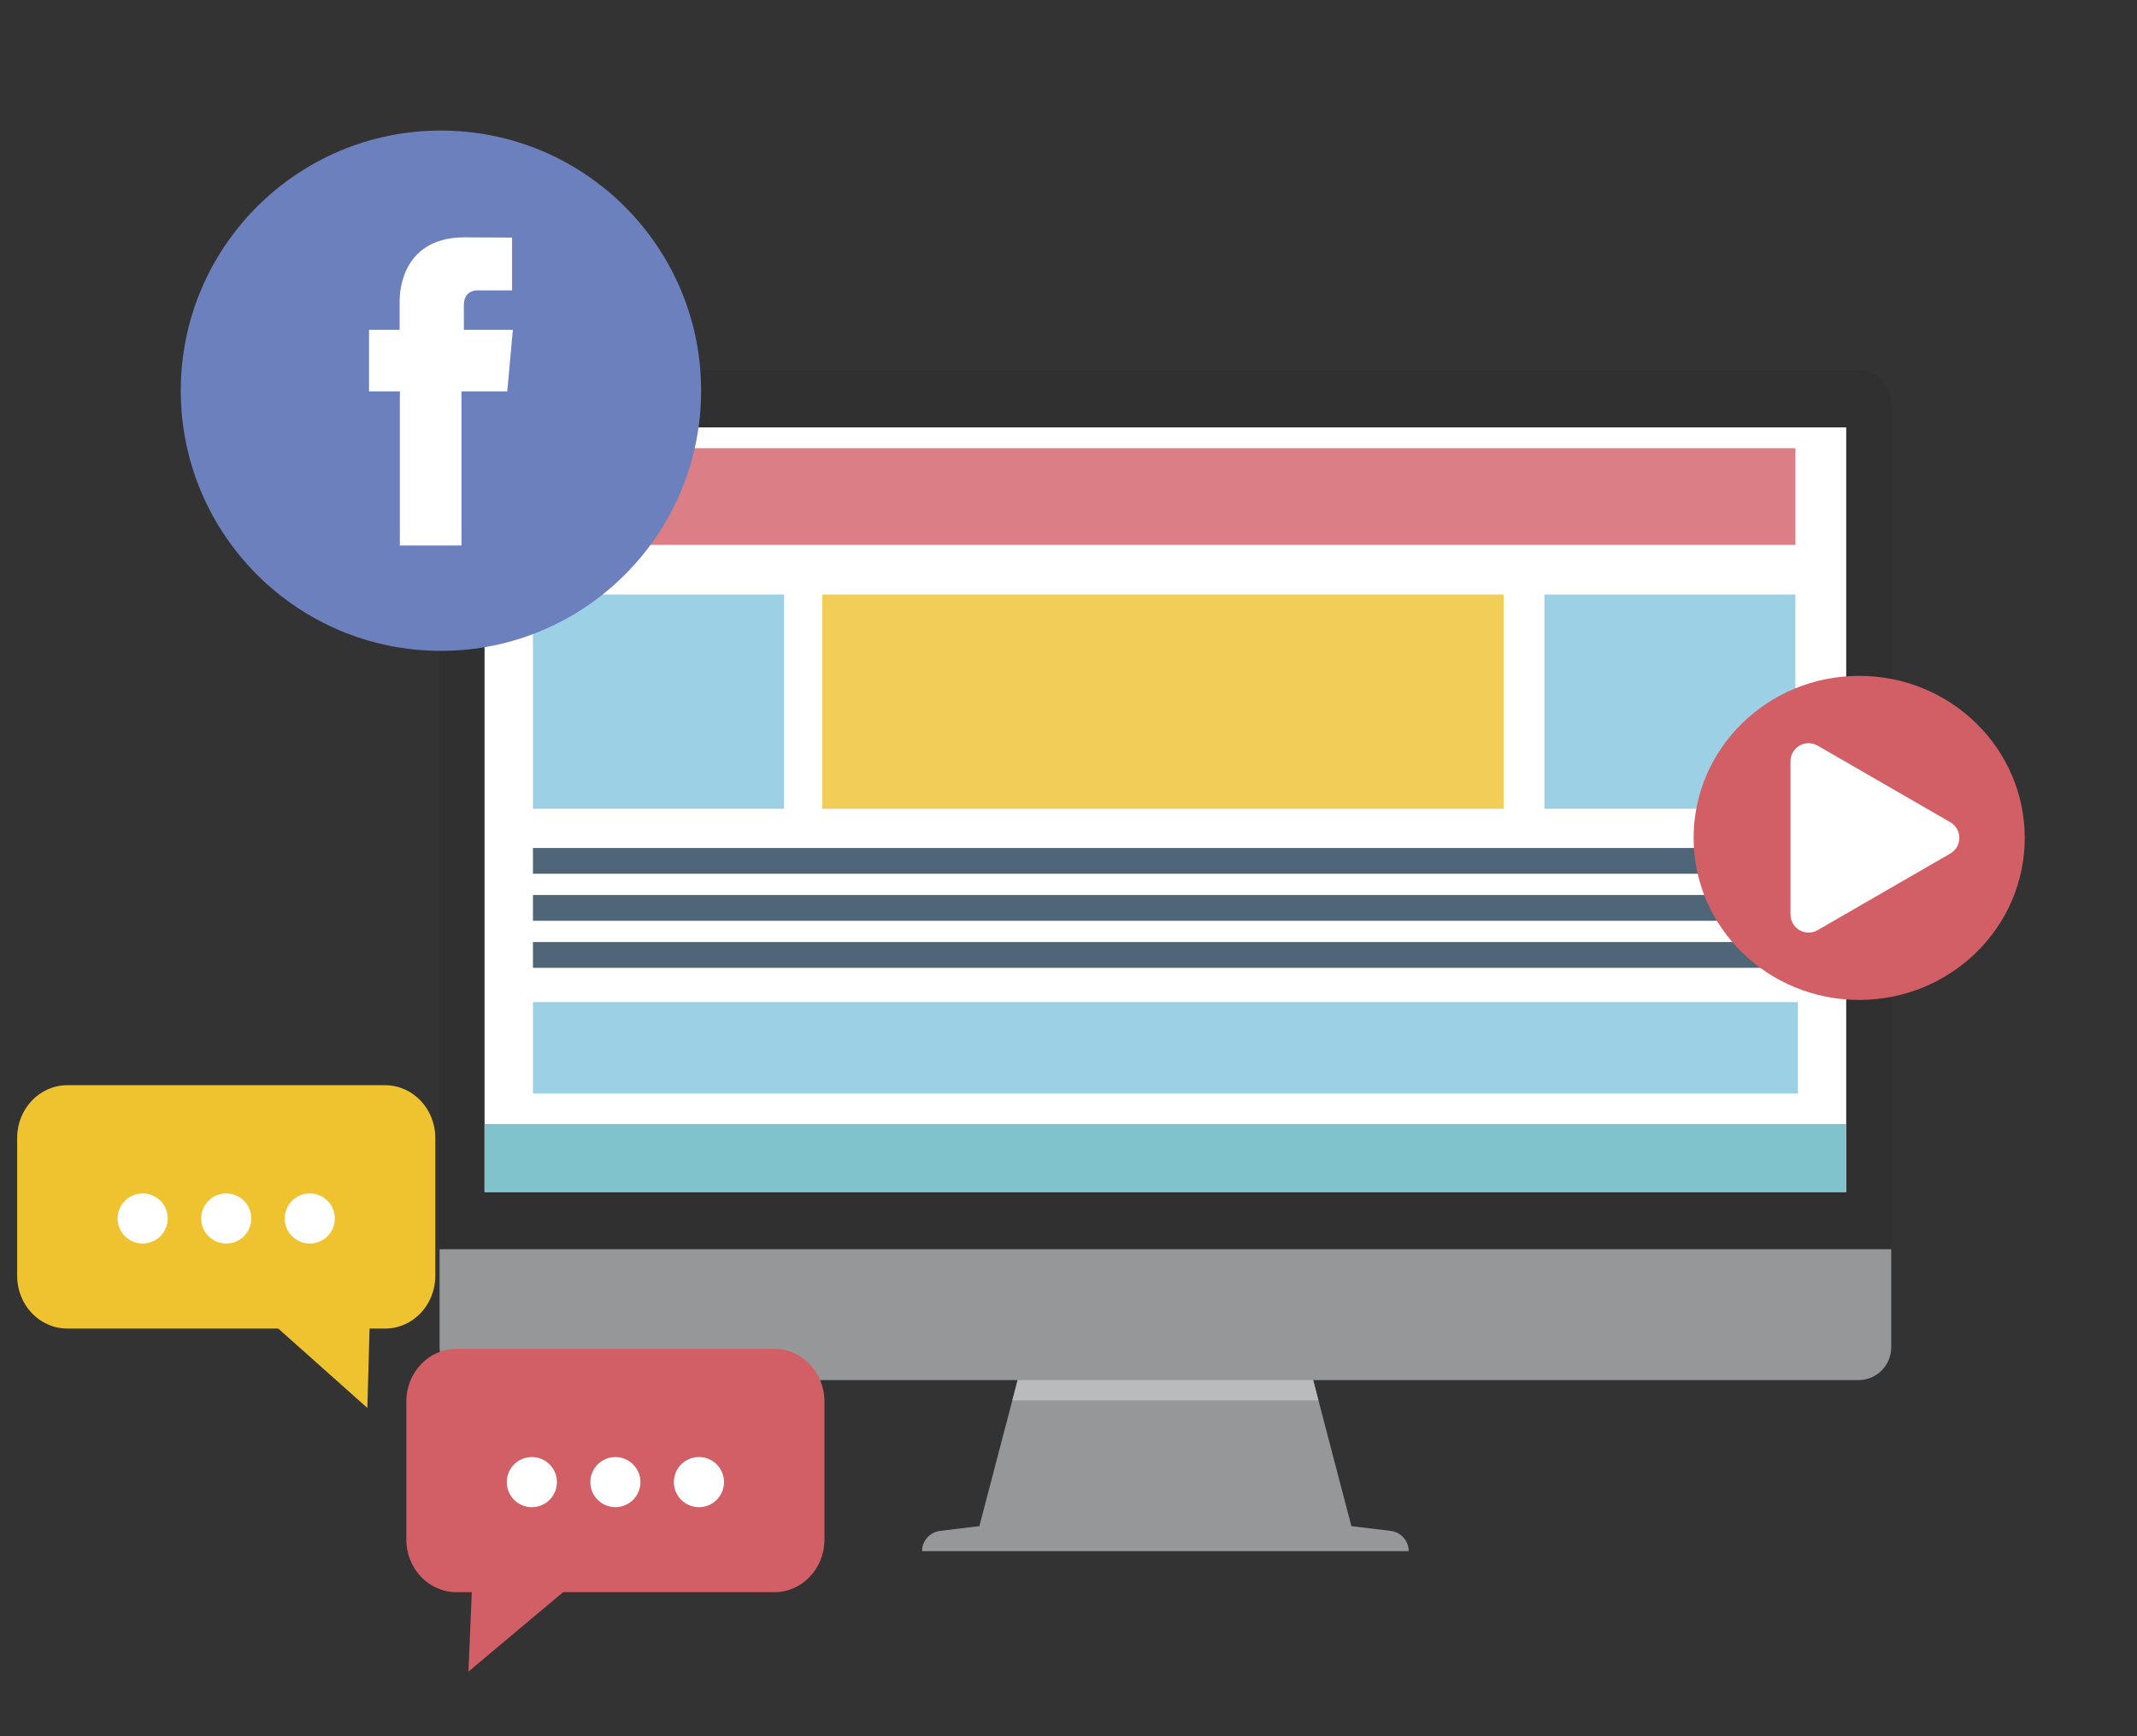
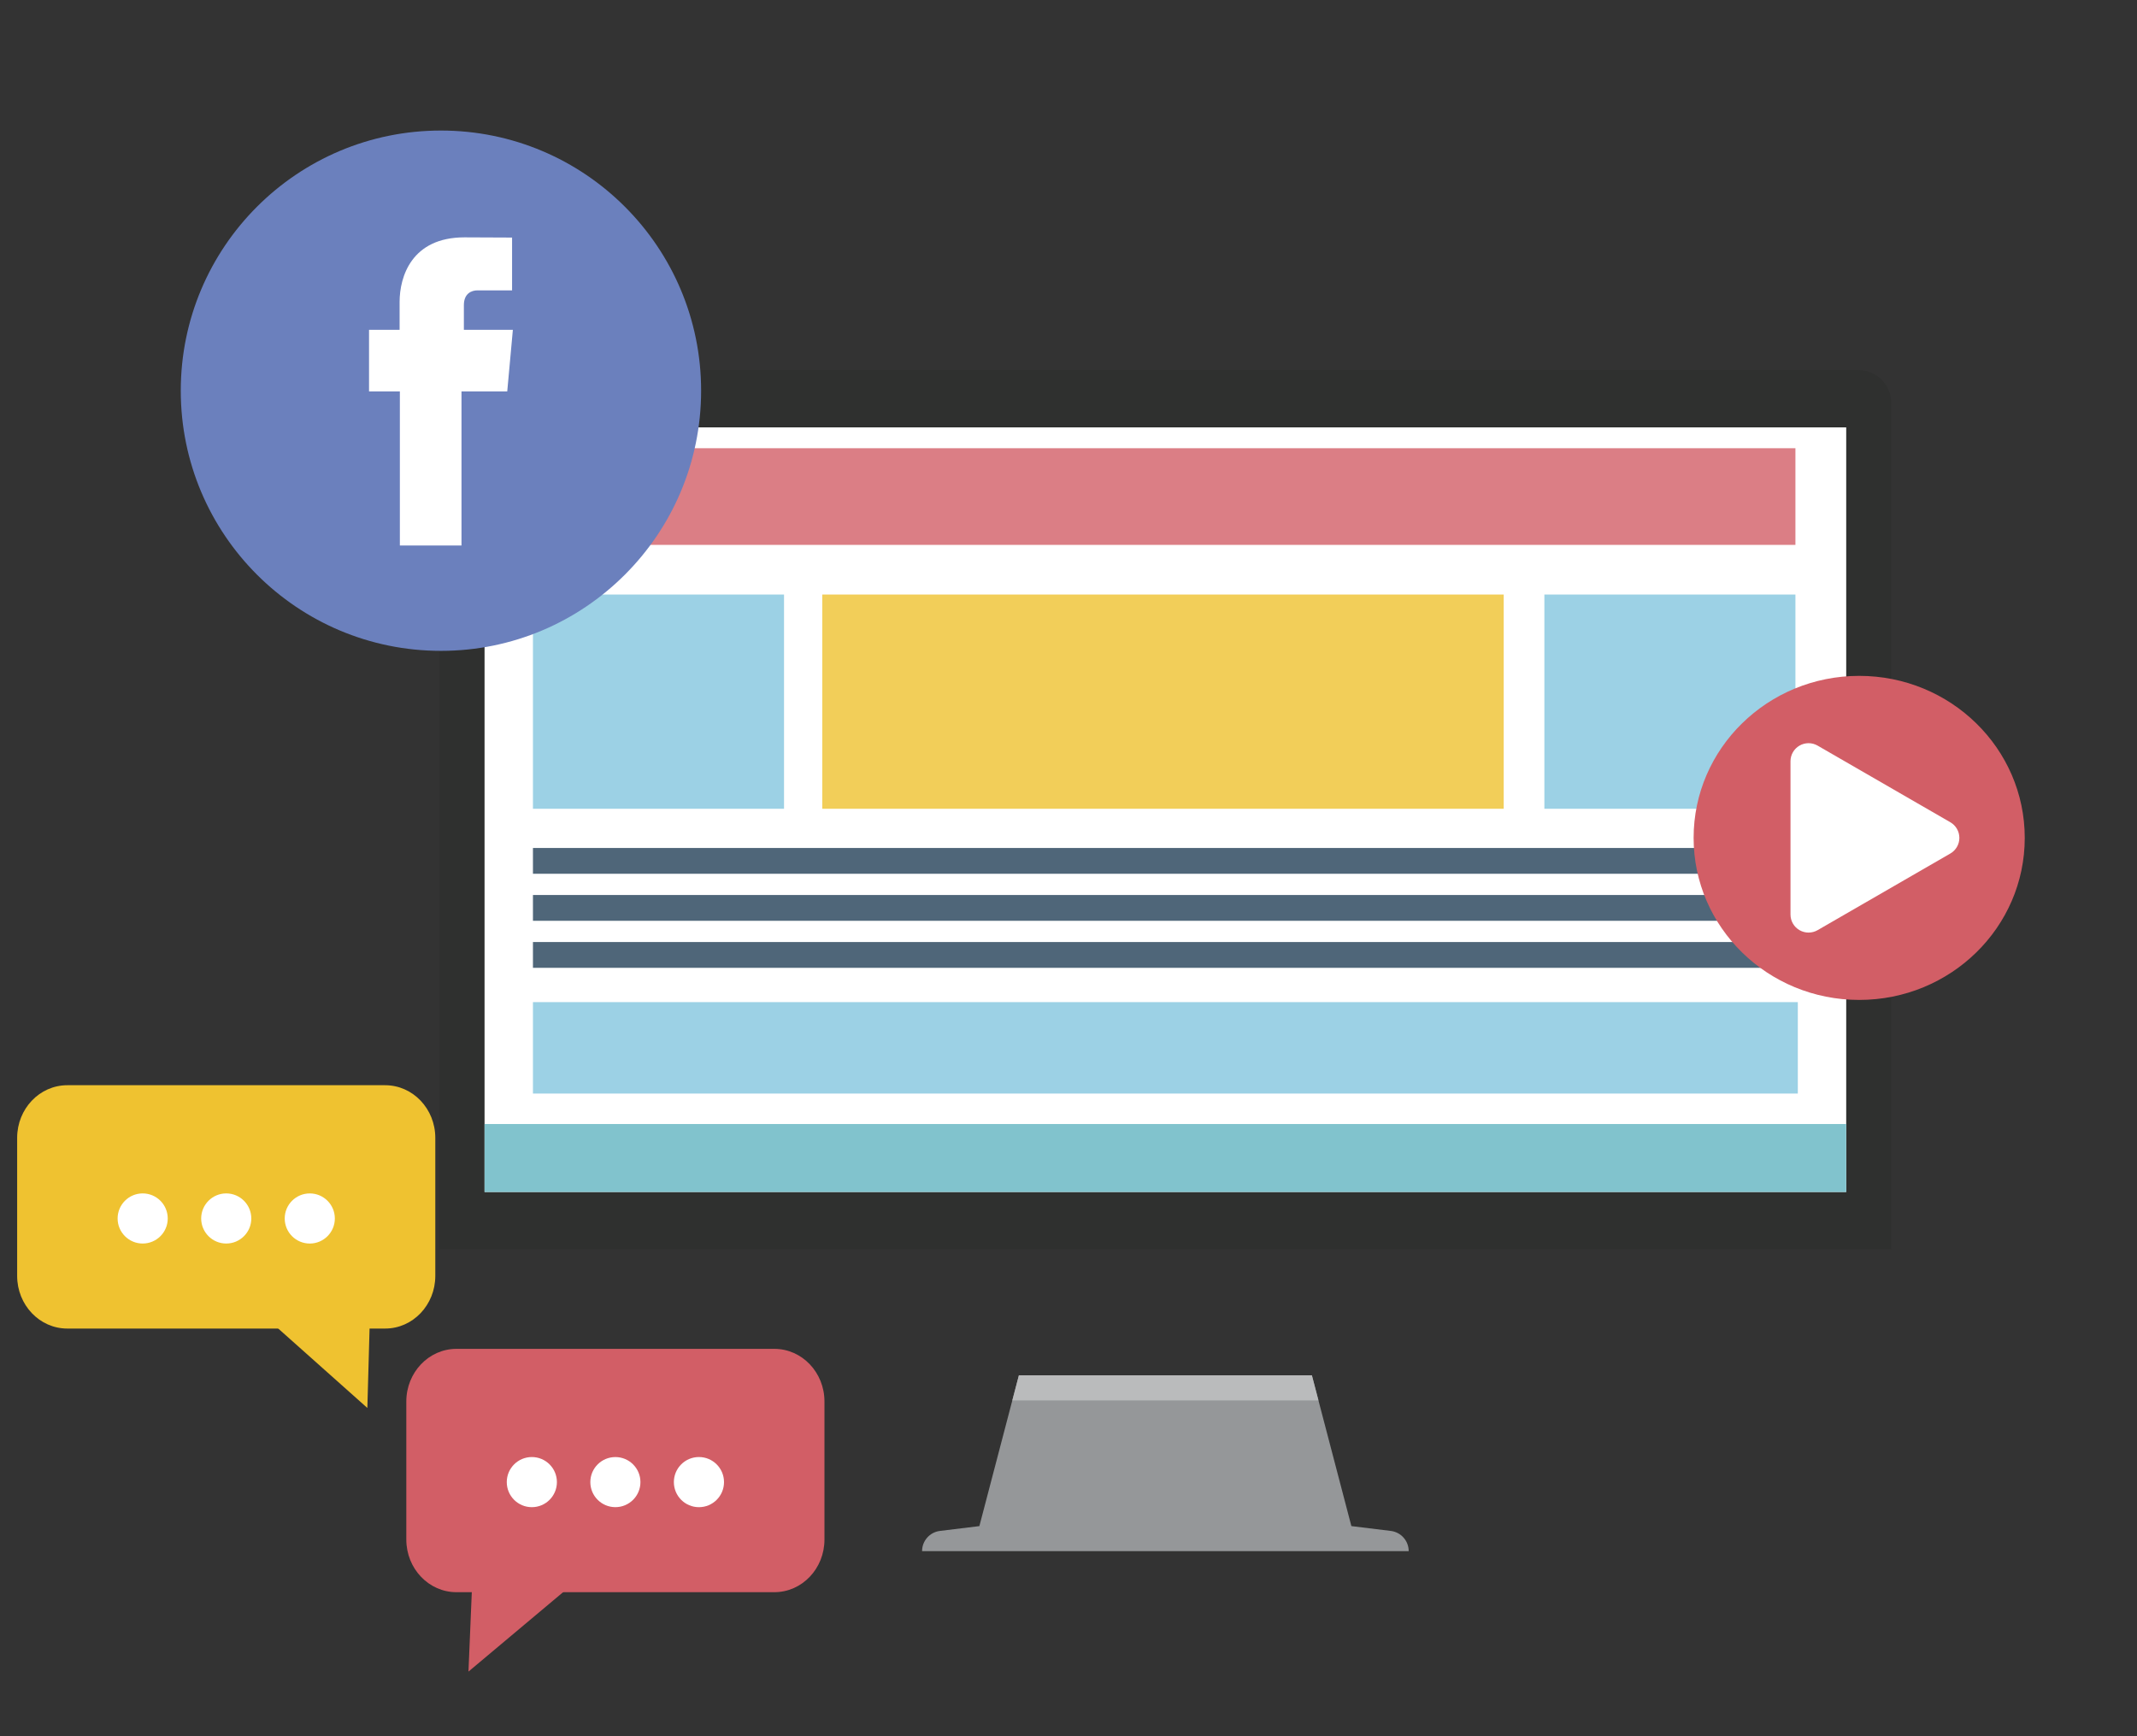
<svg xmlns="http://www.w3.org/2000/svg" version="1.1" id="Capa_2" x="0px" y="0px" width="320px" height="260px" viewBox="0 0 320 260" enable-background="new 0 0 320 260" xml:space="preserve">
  <rect x="0" y="0" width="320" height="260" fill="#333333" stroke="none" />
  <path fill-rule="evenodd" clip-rule="evenodd" fill="#959799" d="M138.074,232.283c0-1.54,1.148-2.839,2.677-3.025l5.903-0.722  l5.918-22.583h43.871l5.916,22.583l5.902,0.722c1.529,0.187,2.68,1.485,2.68,3.025H138.074z" />
  <polygon fill-rule="evenodd" clip-rule="evenodd" fill="#BABBBC" points="151.586,209.719 152.573,205.953 196.443,205.953   197.431,209.719 " />
  <path fill-rule="evenodd" clip-rule="evenodd" fill="#2F302F" d="M65.823,187.075V60.326c0-2.706,2.193-4.9,4.899-4.9h207.573  c2.707,0,4.898,2.194,4.898,4.9v126.749H65.823z" />
-   <path fill-rule="evenodd" clip-rule="evenodd" fill="#959799" d="M278.295,206.668H70.722c-2.707,0-4.899-2.192-4.899-4.896v-14.696  h217.371v14.696C283.193,204.476,281.002,206.668,278.295,206.668z" />
  <rect x="72.559" y="64" fill-rule="evenodd" clip-rule="evenodd" fill="#FFFFFF" width="203.898" height="114.501" />
  <rect x="72.559" y="168.324" fill-rule="evenodd" clip-rule="evenodd" fill="#81C3CD" width="203.898" height="10.177" />
  <g opacity="0.8">
    <rect x="79.806" y="67.122" fill="#D25E66" width="189.046" height="14.476" />
    <rect x="79.806" y="89.032" fill="#83C6DE" width="37.596" height="32.083" />
    <rect x="231.259" y="89.032" fill="#83C6DE" width="37.593" height="32.083" />
    <rect x="123.129" y="89.032" fill="#EFC230" width="102.042" height="32.083" />
    <rect x="79.806" y="126.985" fill="#234057" width="189.404" height="3.863" />
    <rect x="79.806" y="134.027" fill="#234057" width="189.404" height="3.863" />
    <rect x="79.806" y="141.07" fill="#234057" width="189.404" height="3.863" />
    <rect x="79.806" y="150.069" fill="#83C6DE" width="189.404" height="13.693" />
  </g>
  <g>
    <circle id="XMLID_21_" fill="#6B80BD" cx="66.028" cy="58.508" r="38.959" />
    <path id="XMLID_19_" fill="#FFFFFF" d="M69.462,49.389v-3.691c0-1.797,1.199-2.216,2.04-2.216s5.177,0,5.177,0v-7.907l-7.13-0.031   c-7.915,0-9.712,5.899-9.712,9.674v4.171h-4.576v5.576v3.653h4.616c0,10.46,0,23.074,0,23.074h9.228c0,0,0-12.741,0-23.074h6.85   l0.332-3.625l0.511-5.605H69.462z" />
  </g>
  <g>
    <ellipse fill="#D25E66" cx="278.399" cy="125.476" rx="24.792" ry="24.264" />
    <g>
      <path fill="#FFFFFF" d="M270.819,139.655c-0.468,0-0.935-0.12-1.353-0.361c-0.837-0.483-1.353-1.377-1.353-2.343v-22.954    c0-0.966,0.516-1.858,1.353-2.342s1.867-0.484,2.705,0l19.876,11.477c0.837,0.482,1.353,1.375,1.353,2.342    c0,0.965-0.516,1.858-1.353,2.342l-19.876,11.478C271.752,139.535,271.285,139.655,270.819,139.655z" />
    </g>
  </g>
  <g>
    <g>
      <g>
        <path fill="#D25E66" d="M123.457,230.546c0,4.356-3.359,7.886-7.506,7.886H68.348c-4.145,0-7.506-3.529-7.506-7.886v-20.668     c0-4.354,3.362-7.885,7.506-7.885h47.603c4.147,0,7.506,3.531,7.506,7.885V230.546z" />
        <polygon fill="#D25E66" points="85.056,237.813 70.67,237.919 70.15,250.322    " />
      </g>
      <g>
        <circle fill="#FFFFFF" cx="79.639" cy="221.947" r="3.754" />
        <circle fill="#FFFFFF" cx="92.149" cy="221.947" r="3.751" />
        <circle fill="#FFFFFF" cx="104.661" cy="221.947" r="3.755" />
      </g>
    </g>
    <g>
      <g>
        <path fill="#EFC230" d="M2.568,191.067c0,4.355,3.36,7.885,7.506,7.885h47.603c4.144,0,7.506-3.529,7.506-7.885v-20.668     c0-4.354-3.362-7.886-7.506-7.886H10.074c-4.146,0-7.506,3.531-7.506,7.886V191.067z" />
        <polygon fill="#EFC230" points="40.969,198.332 55.354,198.441 55.008,210.843    " />
      </g>
      <g>
        <circle fill="#FFFFFF" cx="46.387" cy="182.469" r="3.753" />
        <path fill="#FFFFFF" d="M30.125,182.469c0,2.072,1.681,3.751,3.753,3.751c2.069,0,3.753-1.679,3.753-3.751     s-1.684-3.755-3.753-3.755C31.805,178.714,30.125,180.396,30.125,182.469z" />
        <path fill="#FFFFFF" d="M17.612,182.469c0,2.072,1.682,3.751,3.751,3.751c2.075,0,3.755-1.679,3.755-3.751     s-1.68-3.755-3.755-3.755C19.294,178.714,17.612,180.396,17.612,182.469z" />
      </g>
    </g>
  </g>
  <rect fill="none" width="320" height="260" />
</svg>